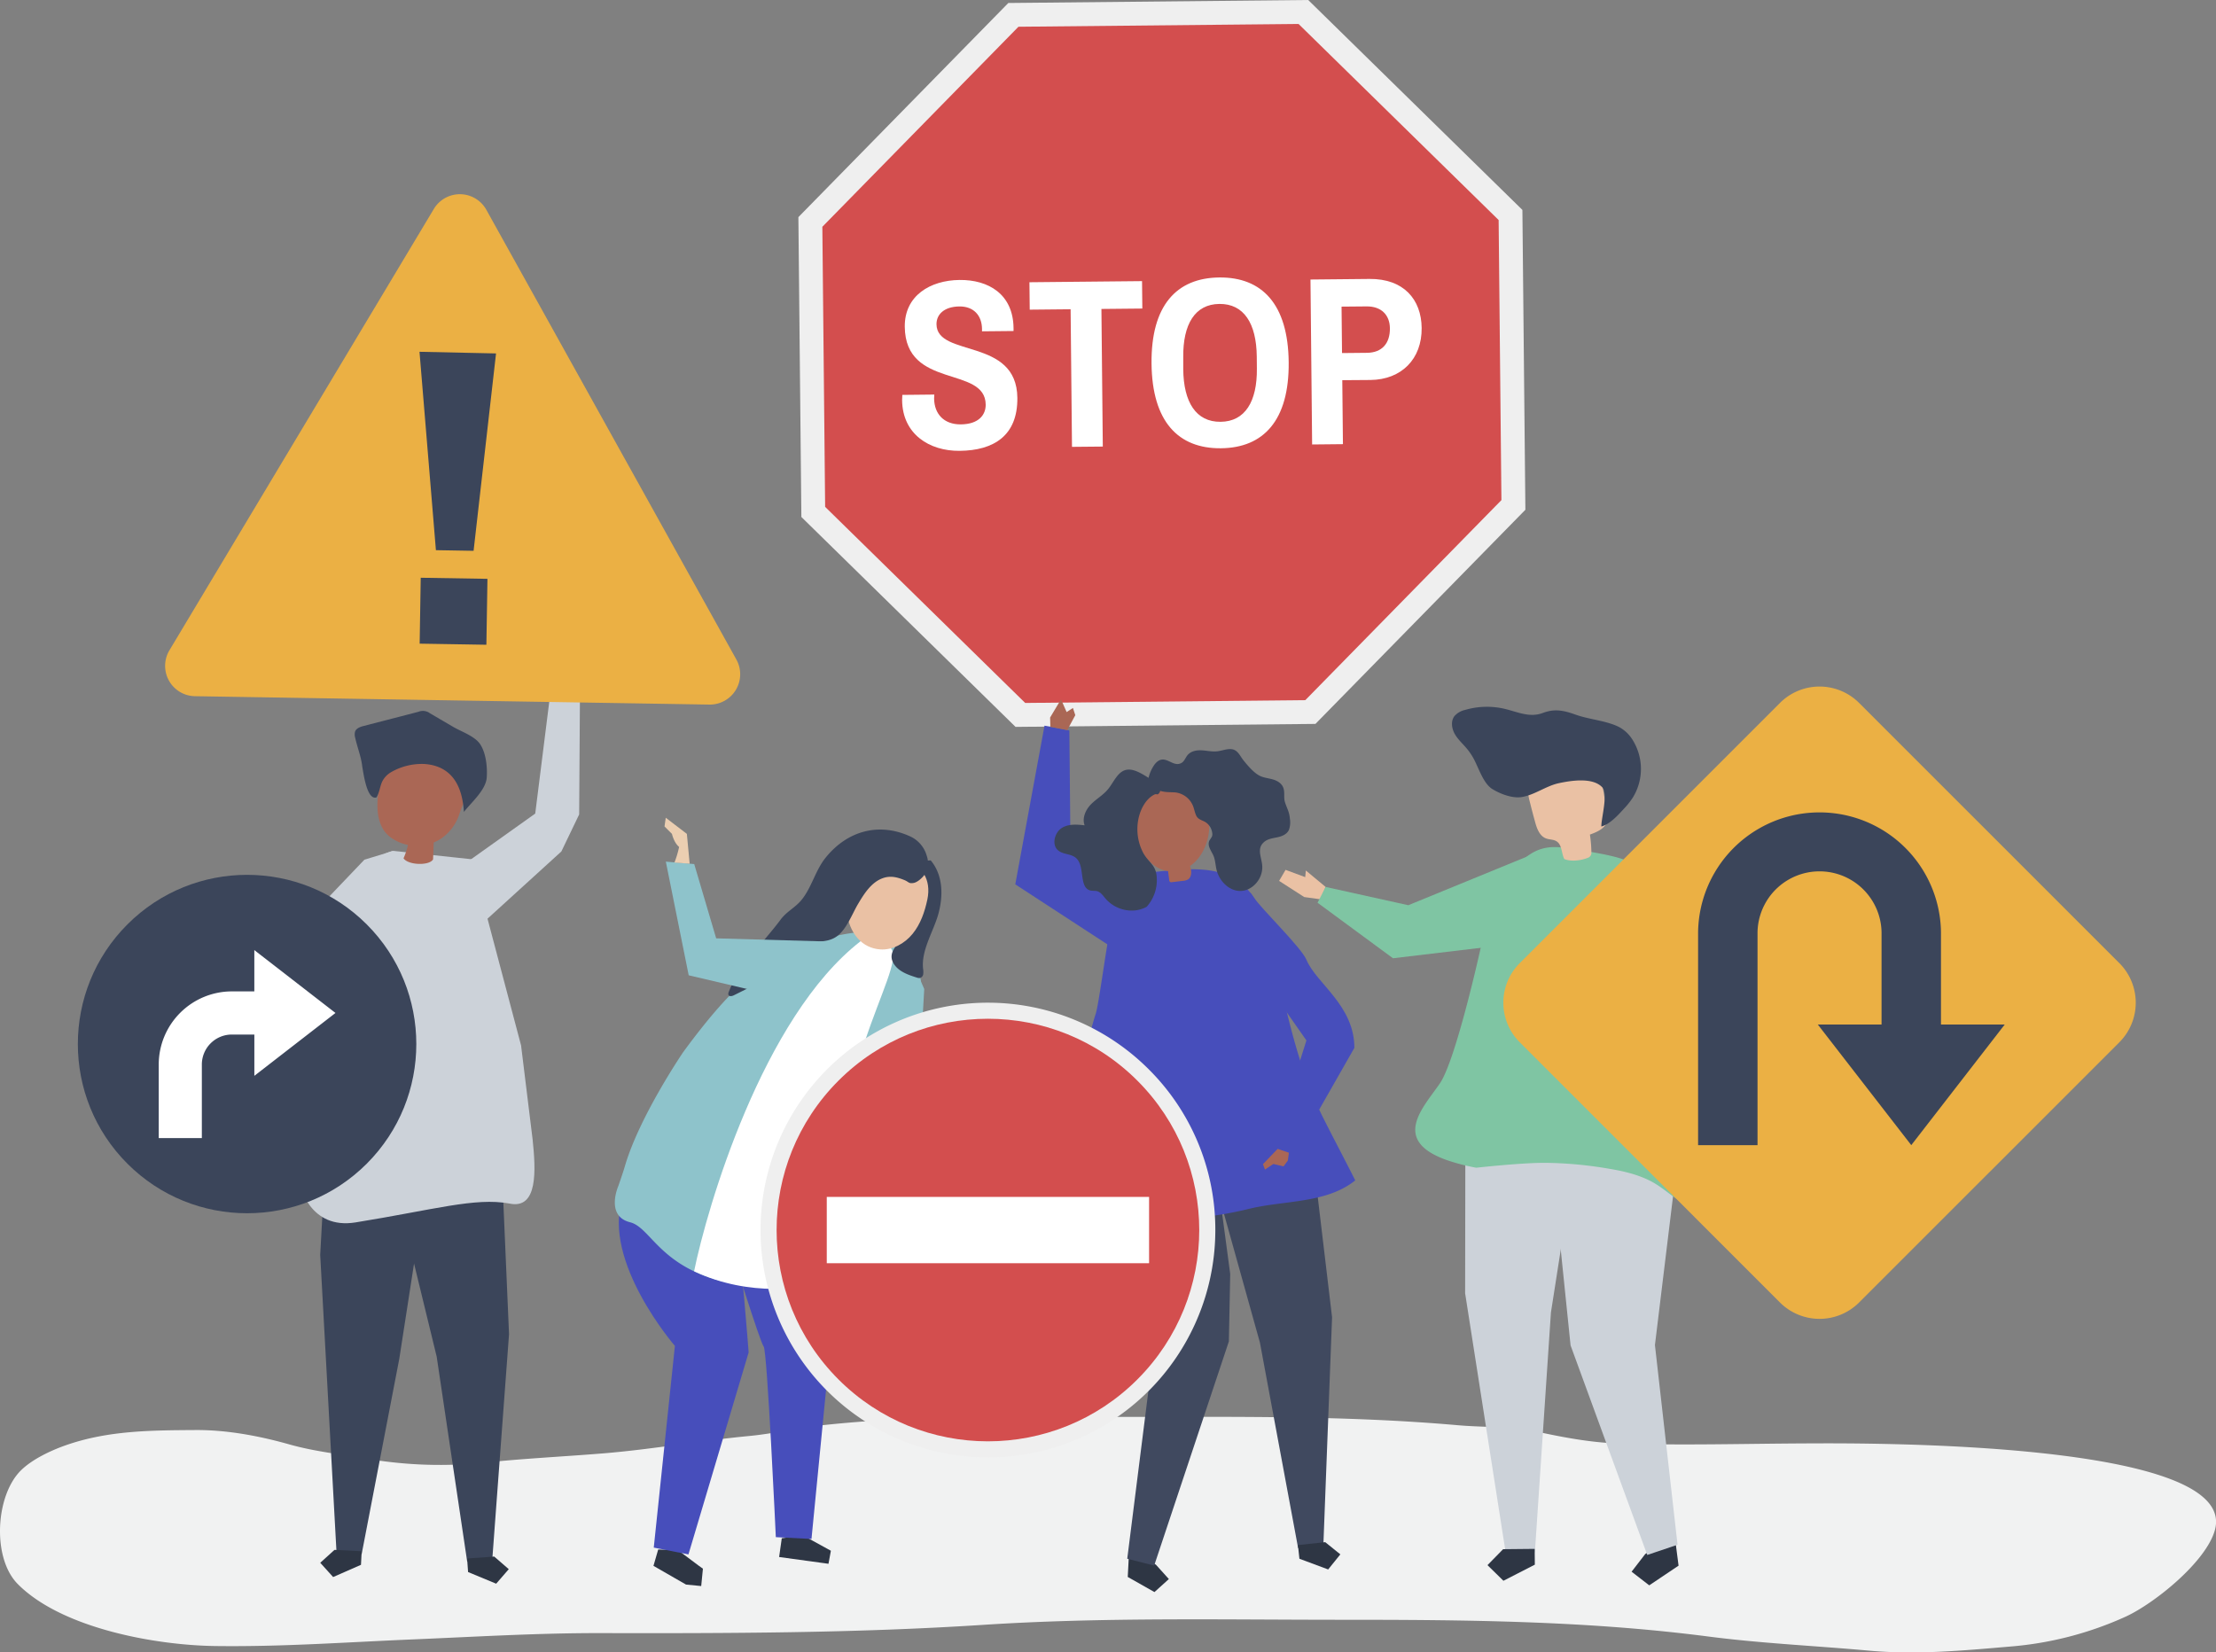
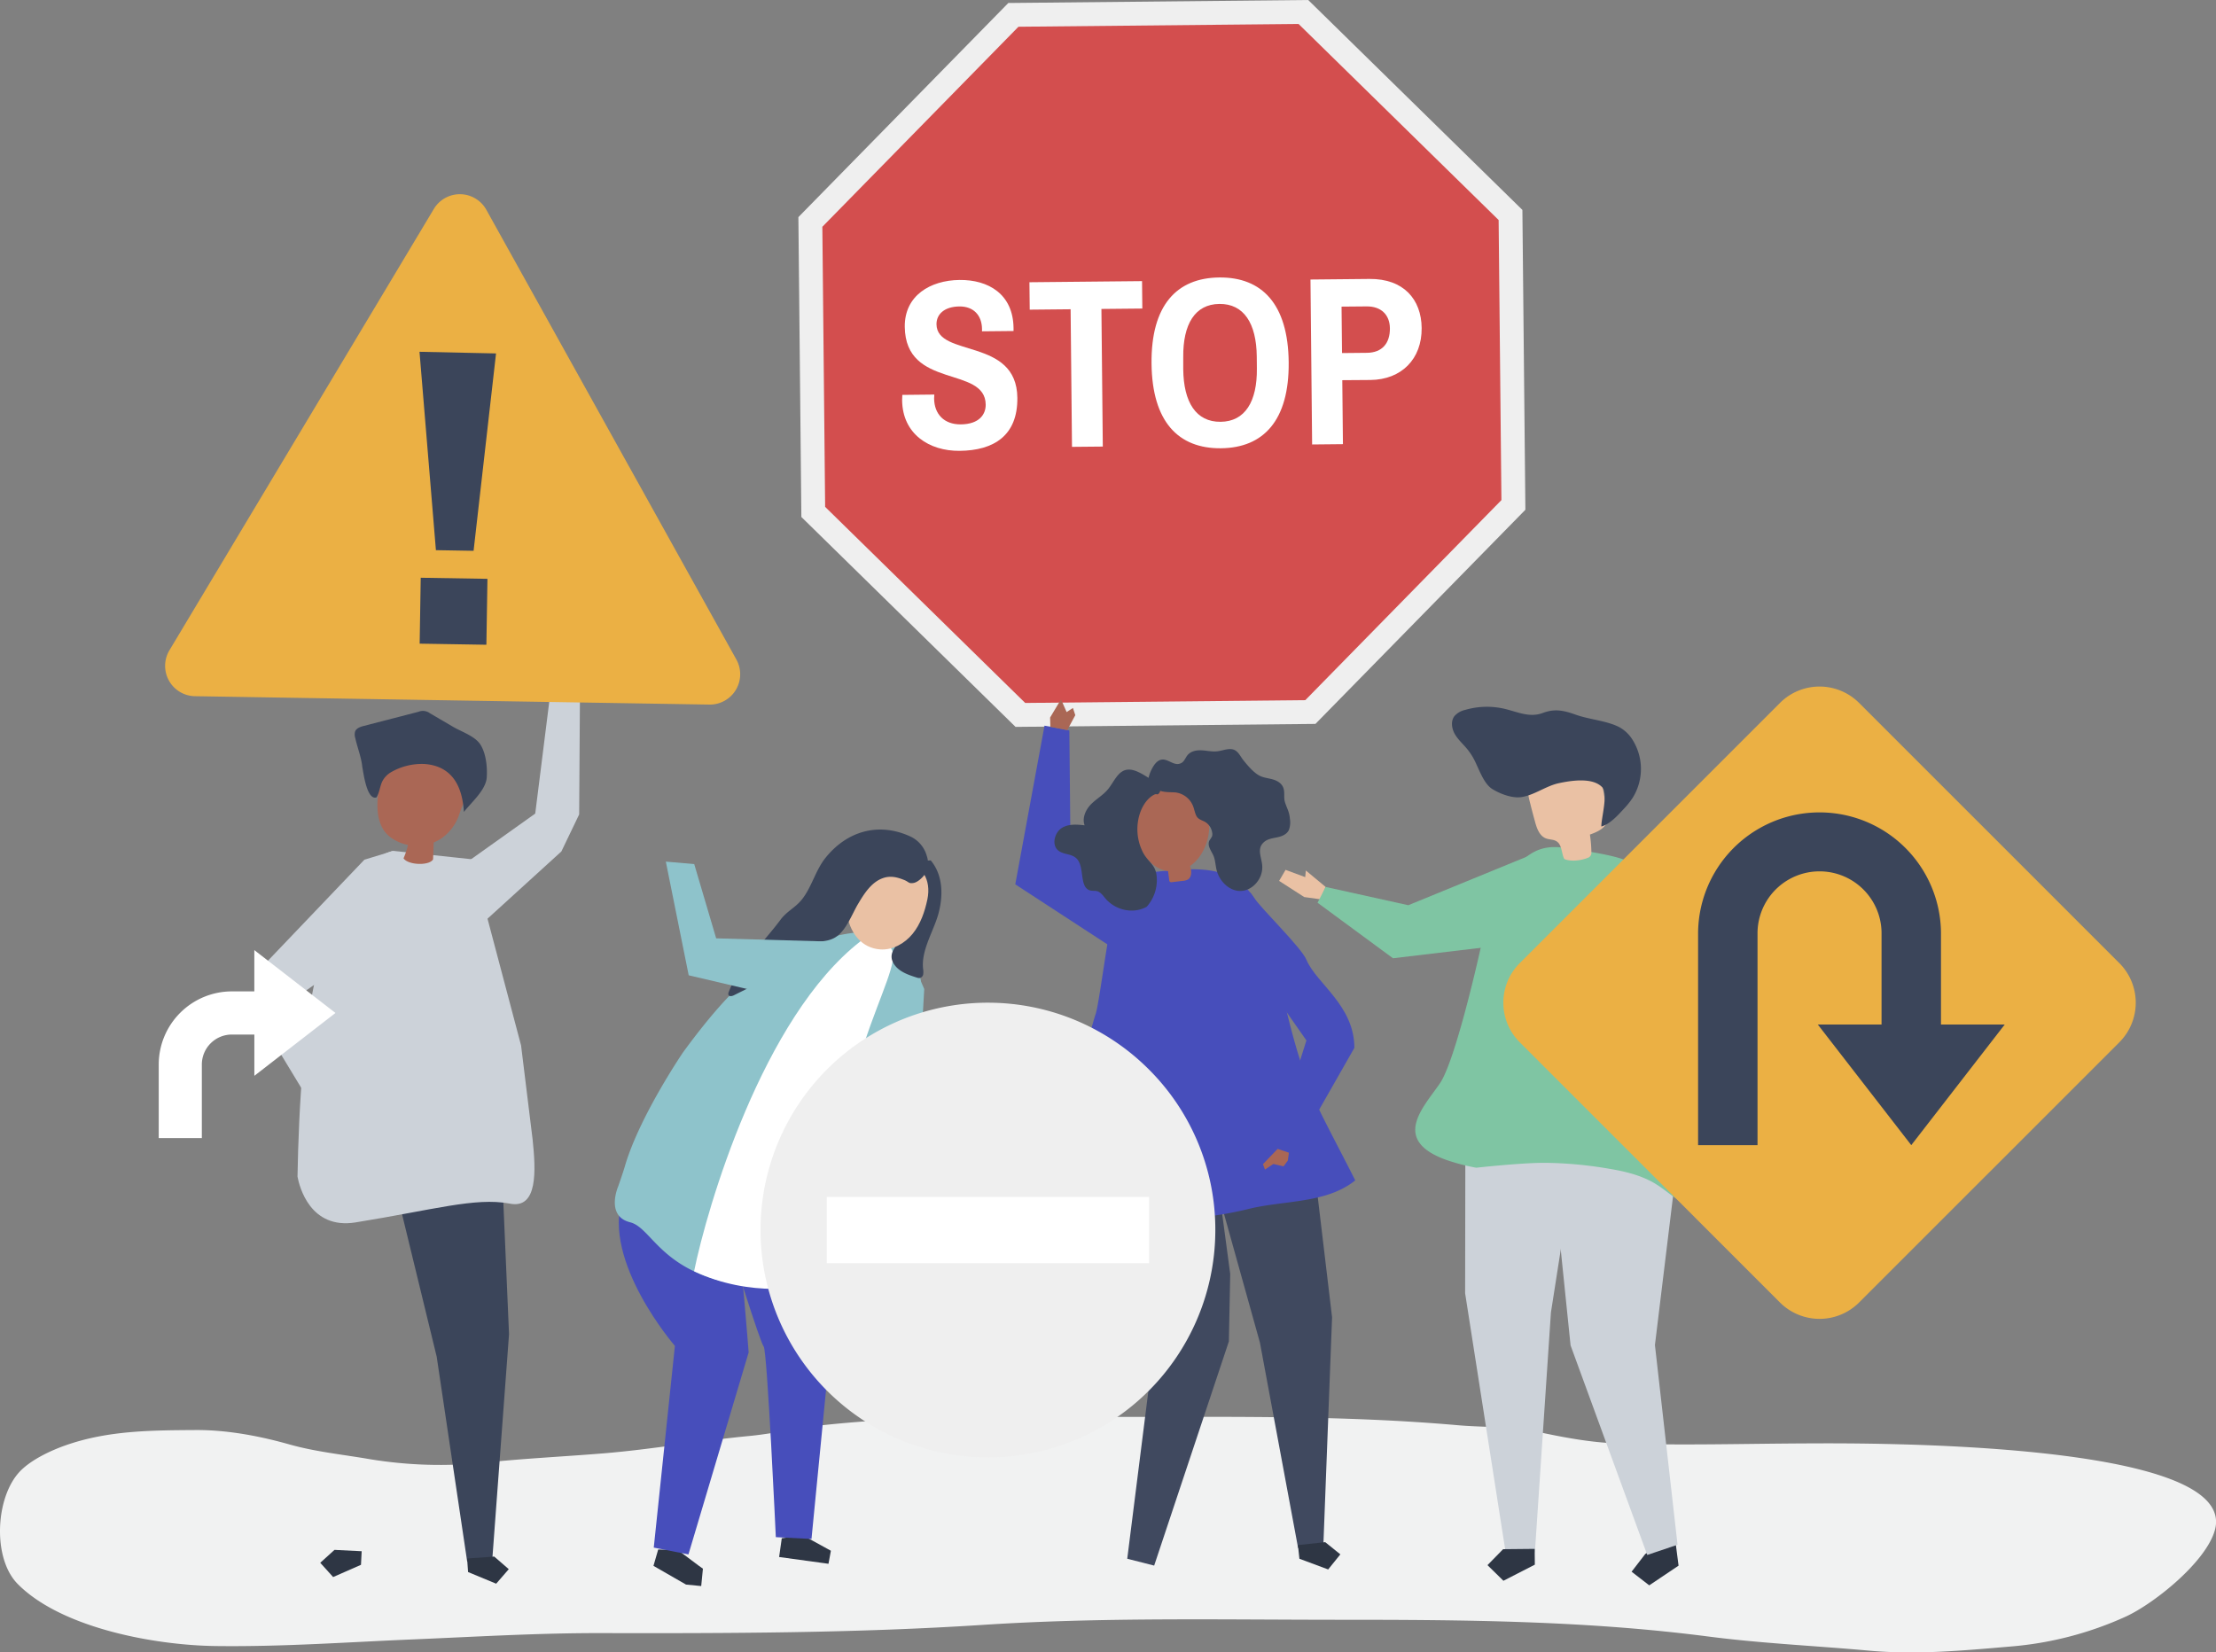
<svg xmlns="http://www.w3.org/2000/svg" viewBox="0 0 994 741.29">
  <rect x="0" y="0" width="994" height="741.29" fill="#808080" stroke="none" />
  <defs>
    <style>.cls-1{fill:#f1f2f2;}.cls-2{fill:#3b455a;}.cls-3{fill:#2e3644;}.cls-4{fill:#ccd2d9;}.cls-5{fill:#aa6755;}.cls-6{fill:#efefef;}.cls-7{fill:#d34e4e;}.cls-8{fill:#fff;}.cls-9{fill:#7fc5a3;}.cls-10{fill:#eac1a4;}.cls-11{fill:#40495f;}.cls-12{fill:#474ebb;}.cls-13{fill:#8ec3cb;}.cls-14{fill:#ebceb1;}.cls-15{fill:#ebb044;}</style>
  </defs>
  <g id="Layer_2" data-name="Layer 2">
    <g id="Layer_1-2" data-name="Layer 1">
      <g id="Shadow">
        <path class="cls-1" d="M456,635.51c-29.11.08-58.21.76-87.27,3.89-11,1.18-21.69,3.78-32.67,4.82-21.93,2.09-43.47,6-65.48,7.8-17.73,1.44-35.53,2.3-53.21,4.14A193.7,193.7,0,0,1,166,654.64c-12.18-2.11-24.41-3.3-36.38-6.69-13.38-3.78-27.93-6.49-41.88-6.4-19.89.14-39.26.16-58.3,6.85-6.68,2.35-14.86,6.21-19.94,11.14C-2.08,670.82-3.65,699,8,710.67c19.54,19.69,61.23,27.42,88.62,27.78,30,.4,59.16-1.75,89.21-3,27.92-1.18,55.78-2.86,83.75-2.8,57.13.12,114.26,0,171.29-3.69,53.57-3.48,107.28-2.29,161-2.29,55.06,0,109.75.42,164.41,7.51,23.82,3.09,48.09,4.17,72,6.33,21.44,1.94,42,0,63.39-1.83a155.07,155.07,0,0,0,52-13.5c12.89-6,35.88-24.51,39.83-38.75,11.09-39.94-156.22-39-181.9-38.89-28.74.1-57.7,1-86.42,0-12.08-.45-24-2.73-35.76-5.24s-23.58-1.86-35.48-2.91c-49.66-4.37-99.42-3.73-149.24-3.73C488.46,635.6,472.24,635.46,456,635.51Z" />
      </g>
      <g id="Object">
        <polygon class="cls-2" points="225.76 539.04 228.33 598.54 220.81 699.72 209.55 700.52 195.88 608.63 176.97 530.87 225.76 539.04" />
        <polygon class="cls-3" points="209.96 705.26 222.56 710.48 228.21 703.97 221.69 698.31 209.52 699.18 209.96 705.26" />
-         <polygon class="cls-2" points="146.1 517.99 143.63 562.96 150.96 696.7 162.22 697.26 179.11 609.55 194.01 513.36 146.1 517.99" />
        <polygon class="cls-3" points="161.92 702.01 149.43 707.5 143.65 701.1 150.04 695.31 162.23 695.92 161.92 702.01" />
        <path class="cls-4" d="M211.62,385.48l-35.17-3.76s-19.56,2.09-32.83,48.54c-7.38,25.85-9.63,66.56-10.17,97.61.83,4.43,5.65,23.82,26.05,20.53,35-5.65,53.68-11.3,68.94-8.47,13,2.82,11.89-15.07,10.47-28.73L233.73,469Z" />
        <path class="cls-5" d="M204.83,341.72c-8.87-2-18-3.71-26.86-2-1.94.38-4,1.06-5.08,2.74a7.73,7.73,0,0,0-.83,2.14c-2.24,8.32-5.08,20.66.4,28.32a13.64,13.64,0,0,0,4,3.57,19.35,19.35,0,0,0,6.55,2.57,34.42,34.42,0,0,1-2,6c2,3.06,11.49,3.43,13.24.5l.3-7.62a18.58,18.58,0,0,0,3.31-1.72,21.32,21.32,0,0,0,8.25-11.23c1.69-4.92,4.06-9.6,5.6-14.62.56-1.83,1-3.92,0-5.57s-3.23-2.36-5.22-2.8Z" />
        <path class="cls-2" d="M175.33,346.47a27.67,27.67,0,0,1,15.07-3.73c12.45.9,17,10.05,17.68,21.5,3.43-4.36,9.87-9.85,10.25-15.46.32-4.59-.31-10.85-2.89-14.82-2.4-3.71-8.56-5.75-12.22-7.9L192.87,320a5.27,5.27,0,0,0-5.19-.67l-24.47,6.33c-1.56.4-3.35,1-3.93,2.51a5.12,5.12,0,0,0,.07,2.9c.93,4.24,2.7,8.57,3.14,12.86.5,2.49,2,15.26,6.4,13.79,1.3-2.12,1.49-4.73,2.5-7A10.12,10.12,0,0,1,175.33,346.47Z" />
        <polygon class="cls-4" points="176.45 381.72 163.46 385.67 115.99 435.39 113.17 451.78 135.86 489.25 141.99 475.51 132.38 447.83 147.64 437.09 167.98 391.32 176.45 381.72" />
        <polygon class="cls-6" points="586.81 0 452.29 1.34 358.12 97.41 359.46 231.93 455.53 326.1 590.05 324.76 684.22 228.69 682.88 94.17 586.81 0" />
        <polygon class="cls-7" points="672.22 98.71 582.48 10.75 456.83 12 368.87 101.74 370.12 227.39 459.86 315.36 585.51 314.1 673.47 224.36 672.22 98.71" />
        <path class="cls-8" d="M454.63,147.2v1.3l-14.14.14v-1c-.06-6.26-3.88-10.22-10.14-10.16-6.69.07-10.32,3.45-10.28,8,.15,15,36,5.8,36.27,33,.17,16.94-10.55,23.63-25.88,23.78-13.6.14-25.66-7.51-25.81-22.73,0-.86.09-1.83.09-2.37l14.35-.15c0,.22-.1,1.19-.09,1.73.07,7,4.43,11.72,12,11.65,8.31-.09,11.18-4.54,11.14-8.86-.18-17.59-36-6.76-36.3-34.93-.14-14,11.45-20.84,24.51-21S454.48,132,454.63,147.2Z" />
        <path class="cls-8" d="M512.4,138.42l-18.35.18.62,61.74-13.82.13-.62-61.73-18.34.18-.13-12.3,50.51-.5Z" />
        <path class="cls-8" d="M578.05,162.48c.26,26.12-11.28,38.43-30.38,38.62s-30.88-11.89-31.14-38,11.27-38.43,30.38-38.62S577.79,136.36,578.05,162.48Zm-47.3-2.22,0,5.39c.15,14.79,5.74,23.69,16.75,23.58s16.43-9.12,16.28-23.91l-.05-5.39c-.15-14.79-5.75-23.69-16.75-23.58S530.6,145.47,530.75,160.26Z" />
        <path class="cls-8" d="M602.09,170.56l.29,28.7-13.82.14-.74-74,26.44-.26c15.33-.15,23.3,9.16,23.43,22,.14,13.92-9.05,23.19-23,23.33Zm-.33-33,.21,20.83,11.22-.11c6.7-.07,10.32-4.21,10.26-11-.06-6-3.88-9.89-10.46-9.82Z" />
        <polygon class="cls-3" points="752.02 695.37 752.93 702.39 739.78 711.22 731.86 705.1 737.98 697.17 751.12 688.34 752.02 695.37" />
        <polygon class="cls-4" points="752.47 693.01 742.33 603.43 754.53 503.14 751.79 481.81 697.31 479.74 695.34 514.46 704.49 603.57 738.89 697.59 752.47 693.01" />
        <polygon class="cls-4" points="657.33 489.78 657.19 580.18 675.38 696.55 688.48 696.42 695.68 588.8 712.53 481.09 657.33 489.78" />
        <polygon class="cls-3" points="688.46 701.94 674.37 709.17 667.22 702.16 674.23 695 688.39 694.86 688.46 701.94" />
        <path class="cls-9" d="M760.17,520.52c-.13-3.91-.35-7.18-.38-8.35-.28-10.51-1.21-21-2.53-31.43-1.18-9.35-2.67-32.56-4.27-41.85-1.32-7.67-5.92-26.83-9.25-33.94-8.27-17.7-5.71-19.34-42-24.59-15.93-2.3-19.69,7.62-32.71,19-1.29,1.12-1.22,7.82-1.51,9.6-.53,3.12-1.09,6.24-1.73,9.35-.51,2.44-1.07,4.87-1.7,7.29h0S653.11,475.38,645.89,486s-22.17,25.33,2.81,34.35a89.78,89.78,0,0,0,13.49,3.52s20.43-2.27,30.94-2.2a179.38,179.38,0,0,1,28.9,2.7c6.36,1.06,12.85,2.6,18.54,5.58,5.43,2.83,9.35,7,14.86,9.94a2.86,2.86,0,0,0,1.69.48C760.28,539.89,760.43,528.77,760.17,520.52Z" />
        <path class="cls-10" d="M701.65,385.35c1.83.91,6.16,1.23,10.67-.54a2.33,2.33,0,0,0,1.51-2.2,59.13,59.13,0,0,0-.66-8.2c3.39-1.19,7.3-3,7.89-6.51a10.07,10.07,0,0,0-.2-3.37q-1.18-6.91-2.39-13.82a12.13,12.13,0,0,0-1.43-4.59c-1.52-2.4-4.47-3.45-7.26-3.93-7.13-1.24-14.9.31-20.43,5a10.85,10.85,0,0,0-3.45,4.55c-1,2.79-.26,5.88.5,8.75q1,4,2.09,7.95c.8,3.05,2,6.52,4.89,7.66,1.56.61,3.4.43,4.82,1.33C700.69,379,700.35,382.7,701.65,385.35Z" />
        <path class="cls-2" d="M660.49,339.43a29,29,0,0,0-2.3-3.3c-1.83-2.26-4.08-4.19-5.55-6.69s-2-5.89-.23-8.2a9,9,0,0,1,4.79-2.76,34.82,34.82,0,0,1,18.29-.34c5.7,1.45,10.8,3.86,16.54,1.71,5.38-2,9.28-1.19,14.91.82,6.09,2.18,14.28,2.69,19.79,5.76a16.14,16.14,0,0,1,5.58,5.5,24.54,24.54,0,0,1,.07,25.93,34.78,34.78,0,0,1-3.82,4.81c-2.88,3.12-6.32,7-10.27,8.13-.1-3.54,3.13-14.7.41-17.6-4.31-4.6-14.06-3-19.41-1.86-5.84,1.23-11,5.37-16.83,6.25-4.16.63-9.47-1.41-13-3.56C665.08,351.37,663.05,343.63,660.49,339.43Z" />
        <polygon class="cls-9" points="731.86 387.16 754.53 407.03 779.82 460.18 747.88 498.19 742.38 476.94 731.86 387.16" />
        <polygon class="cls-10" points="585.02 402.44 573.76 395.19 576.65 390.24 585.46 393.5 585.74 390.52 594.62 397.9 592.31 403.45 585.02 402.44" />
        <polygon class="cls-9" points="690.46 382.02 631.71 406.1 594.62 397.9 591 404.99 624.83 429.9 671.45 424.35 690.46 382.02" />
-         <polygon class="cls-3" points="506.18 701.31 505.86 707.46 517.84 714.24 524.3 708.4 518.47 701.94 506.49 695.16 506.18 701.31" />
        <polygon class="cls-11" points="496.41 514.71 495.45 533.38 516.18 615.58 505.63 699.29 517.71 702.36 551.22 601.78 551.82 571.52 543.49 509.3 496.41 514.71" />
        <polygon class="cls-11" points="588.22 512.95 597.51 590.98 593.6 693.3 582.28 694.52 565.15 602.33 539.68 511.04 588.22 512.95" />
        <polygon class="cls-3" points="582.86 699.29 595.76 704.09 601.22 697.32 594.44 691.85 582.2 693.16 582.86 699.29" />
        <path class="cls-12" d="M592.79,500c-11.66-23.74-16.31-49.77-22.42-75.38-1.81-7.56-3.68-15.27-7.88-21.81-4.83-7.5-11.5-10.86-18.88-12.15-9.4-1.65-20,.06-29.37.84-5.7,17.79-9.4,7.7-16.09,25.14-1.39,3.61-5.32,34.93-6.78,38.51h0S476,503.21,480.92,541.26c.05.38.09.75.14,1.12,1,.17,1.94.34,2.83.52a191.69,191.69,0,0,0,40.33,4,157.15,157.15,0,0,0,35.68-4.5c16-4,34.91-2.33,48-12.85C604,521.72,596.62,507.75,592.79,500Z" />
        <polygon class="cls-12" points="455.41 396.74 468.52 325.55 479.67 327.7 480.18 381.42 455.41 396.74" />
        <polygon class="cls-12" points="455.41 396.74 520.48 439.15 511.24 395.75 471.25 377.5 455.41 396.74" />
        <path class="cls-5" d="M539.66,360.38c-8.45-12.73-30.2-12-30.51,5.52-.1,5.27.46,10.69,2.79,15.42s6.69,8.7,11.91,9.48h.09l.51,4a1.21,1.21,0,0,0,.31.79,1.2,1.2,0,0,0,1,.16l4.84-.58a5.3,5.3,0,0,0,2.3-.63c1.48-1,1.62-3.08,1.23-4.8-.09-.41-.21-.82-.33-1.23C542.06,382.93,545.18,368.7,539.66,360.38Z" />
        <path class="cls-2" d="M505.07,345.4c-3.81.88-5.51,5.58-8.12,8.73-2.17,2.61-5.15,4.25-7.52,6.64s-4.16,6.14-2.92,9.48c-3.5-.38-7.26-.69-10.27,1.22s-4.51,7-2,9.68c2.29,2.41,6.3,1.62,8.66,4,3.73,3.69,1.12,12.73,5.92,14.27,1.16.37,2.42.07,3.56.47,1.43.49,2.39,1.92,3.41,3.13,4.63,5.46,12.6,7.09,18.56,3.78a17.9,17.9,0,0,0,4.51-13.24c-.36-5.88-3.87-6.6-6.26-11.32a22.9,22.9,0,0,1-1.4-17c1.13-3.57,3.35-7.13,6.55-8.75,1.29-.66,1.31.63,2.42-1a7.27,7.27,0,0,0,.56-3.63C516,350.36,510.1,344.24,505.07,345.4Z" />
        <path class="cls-2" d="M545.91,337.06c2.06-.21,4.05-1.08,6.13-1,3.12.13,4.05,2.95,5.74,5.06,1.88,2.33,4.49,5.42,7.06,6.8,1.84,1,3.95,1.15,5.94,1.7s4.07,1.68,4.85,3.77.11,4.25.69,6.29c.91,3,2,4.31,2.27,7.66a9.77,9.77,0,0,1-.48,5.06c-1,2-3.17,2.81-5.2,3.24s-4.21.67-5.84,2.05c-3.54,3-1.16,6.79-.89,10.68.41,5.91-4.48,11.37-9.89,11.33-4.58,0-8.67-3.73-10.27-8.33-.8-2.31-.73-4.78-1.56-7.08s-3.22-4.77-1.92-7.29a17.41,17.41,0,0,0,1.1-1.73,3.37,3.37,0,0,0,.1-1.7,6.75,6.75,0,0,0-3.07-4.77c-1.16-.69-2.55-1-3.49-2s-1.28-2.94-1.79-4.5a9.76,9.76,0,0,0-8.28-6.81c-2.39-.14-4.43,0-6.75-.71-.36-.11-5.77-2.09-5.57-1.28a8.59,8.59,0,0,1,.34-4.26,17,17,0,0,1,2.8-6.33c4.57-5.74,8,2.08,12.31-.82,1-.7,1.5-2.09,2.28-3.12,1.49-1.95,4-2.47,6.38-2.36S543.58,337.3,545.91,337.06Z" />
        <path class="cls-12" d="M562.41,430.65c1.22,5.42,5.7,10.55,9.65,16.2L586,466.76l-15.08,47.79,9.42,3.23,27.17-47.68c0-19.05-17-28.81-21.49-39.5-2.32-5.57-20.17-22.79-23.49-27.84-4.89-7.43,1.76,5.13-4.22,11.17C553.26,419,561.44,426.35,562.41,430.65Z" />
        <polygon class="cls-5" points="577.66 520.66 575.72 523.27 571.18 522.19 567.41 524.69 566.51 522.26 573.1 515.41 578.15 517.14 577.66 520.66" />
        <polygon class="cls-5" points="471.04 321.88 475.92 313.74 478.44 319.45 481.27 317.61 482.33 320.84 478.72 327.55 471.14 326.08 471.04 321.88" />
        <polygon class="cls-3" points="360.24 688.85 372.7 695.7 371.62 701.55 349.48 698.51 350.67 690.09 360.24 688.85" />
        <polygon class="cls-3" points="303.9 695.27 295.23 695.16 293.11 702.5 293.33 702.57 293.28 702.57 307.71 710.87 314.53 711.54 315.3 703.75 313.44 702.42 303.9 695.27" />
        <path class="cls-12" d="M330.62,557c1.4-.15,5.19,49.72,5.19,49.72l-27,90.63-15.56-3.06,9.48-90.49s-32.93-38-23.45-66.33C293.64,544.44,330.62,557,330.62,557Z" />
        <path class="cls-12" d="M369.49,557.45l3.15,44.46L364,690.42l-16-.82s-3.86-83.83-5.45-85.53-15.22-45.7-15.22-45.7Z" />
        <path class="cls-13" d="M348.44,577.74c-50.85-.93-54.58-26.59-65.78-29.39s-5.36-16.13-5.36-16.13,2.12-6,3-9.06c6.53-22.39,26.14-51.13,26.14-51.14,9.67-13.2,19.38-24.85,27.76-31.89,24.93-20.93,51.63-21.91,51.63-21.91,38.45,12,24.88,30.11,25.32,34.86-12.65,11.6-21.81,29-28.57,47.62a111.26,111.26,0,0,0-4.31,47.65c.84,6.64,1.81,12.4,2.78,17.42C381.26,572.32,375,578.16,348.44,577.74Z" />
        <path class="cls-8" d="M386,422.27s8.56-4.68,13.86,3.47c6.43,9.9-29.95,54.55-29.08,150-9.54,1.93-34.1,6.54-59.44-5.42C317.11,542,342,456.43,386,422.27Z" />
        <polygon class="cls-14" points="421.31 562.81 431.26 572.04 435.39 567.96 429.98 560.13 432.83 559.11 423.35 552.25 418.48 555.91 421.31 562.81" />
        <path class="cls-13" d="M411.1,435.65l3.47,8.05-3.32,59.22s17.53,50.69,17.06,50.69-11.85,3.79-11.85,3.79l-25.58-51.16V475Z" />
        <path class="cls-2" d="M404.82,392.12c4.31,3.36,8.05,10.51,6.57,16.14-.72,2.71-2.67,4.52-3.32,7.45-1.31,5.77-11.34,10-7.12,16.72,2.17,3.44,6.37,4.9,10.25,6.12a3.16,3.16,0,0,0,1.45.2,2.09,2.09,0,0,0,1.48-1.76,8.57,8.57,0,0,0-.08-2.42c-.89-8.45,4.83-16.91,6.95-24.9s2-17.07-3.52-23.69c-4.71.43-6.62-.48-9.64,3.16Z" />
        <path class="cls-10" d="M394.73,425.92c5.61.44,11.09-2.63,14.64-7s5.43-9.86,6.6-15.36c3.87-18.32-18.56-24.25-30.39-13C375.28,400.29,378.42,424.64,394.73,425.92Z" />
        <path class="cls-2" d="M366.8,422.48c3-.22,5.95-.52,8.62-2.45,4.32-3.12,6.87-10.14,9.52-14.59,2.79-4.69,6-9.72,11.14-11.51,3.37-1.17,6.36-.41,9.52.86,2.17.87,1.91,1.71,4.22,1.32,1.76-.3,4.06-2.44,5-3.85a9.68,9.68,0,0,0,.88-8.32,13.61,13.61,0,0,0-7.79-8.87c-13.89-6.19-27.9-2.3-37.6,9.74-4.66,5.78-6.33,13.7-11,19.18-2.89,3.39-6.49,4.94-9.25,8.68-7.18,9.7-18.95,21-23.18,32.38a1.72,1.72,0,0,0-.11,1.31c.4.82,1.63.54,2.44.13l14.33-7.15a22.6,22.6,0,0,0,5.32-3.31c3.85-3.52,5.18-9.61,9.85-11.94C361.27,422.82,364,422.69,366.8,422.48Z" />
        <polygon class="cls-13" points="347.29 446.54 308.92 437.54 298.66 386.54 311.4 387.65 321.24 420.96 370.98 422.38 373.82 426.17 347.29 446.54" />
-         <path class="cls-14" d="M309.35,387.47,308.1,374.1l-9.47-7.24-.56,3.9,3.34,3.34s.84,3.9,3.21,5.85a45,45,0,0,1-2.09,7Z" />
        <path class="cls-15" d="M950.65,432.08,833.92,315.36a25.1,25.1,0,0,0-35.51,0L681.69,432.08a25.1,25.1,0,0,0,0,35.51L798.41,584.32a25.12,25.12,0,0,0,35.51,0L950.65,467.59A25.12,25.12,0,0,0,950.65,432.08Z" />
        <path class="cls-2" d="M870.64,459.62V418.2a54.48,54.48,0,0,0-108.95,0v95.54h26.66V418.2a27.82,27.82,0,0,1,55.63,0v41.42h-28.6l41.93,54.12,41.93-54.12Z" />
        <path class="cls-6" d="M515.27,479.71a102,102,0,1,0,29.87,72.12A101.36,101.36,0,0,0,515.27,479.71Z" />
-         <circle class="cls-7" cx="443.14" cy="551.83" r="94.79" transform="translate(-260.41 474.97) rotate(-45)" />
        <rect class="cls-8" x="370.85" y="536.96" width="144.58" height="29.75" />
        <polygon class="cls-5" points="260.27 292.14 263.57 276.26 257.19 270.5 252.35 276.22 251.01 282.69 246.91 283.45 248.92 294.54 260.27 292.14" />
        <polygon class="cls-4" points="211.09 385.63 240.08 364.99 248.92 294.54 260.27 292.14 259.79 365.37 251.81 381.98 217.67 413.06 211.09 385.63" />
-         <circle class="cls-2" cx="110.83" cy="468.39" r="75.91" transform="translate(-298.74 215.55) rotate(-45)" />
        <path class="cls-8" d="M150.48,454.44l-36.4-28.2v18.52H104a32.84,32.84,0,0,0-32.8,32.8v33H90.54v-33A13.46,13.46,0,0,1,104,464.12h10.09v18.52Z" />
        <path class="cls-15" d="M330.3,295.87,218.16,94.13a13.6,13.6,0,0,0-23.56-.39L76,291.73a13.61,13.61,0,0,0,11.45,20.6l230.78,3.76A13.61,13.61,0,0,0,330.3,295.87Z" />
        <path class="cls-2" d="M195.53,246.82l-7.36-89,34.33.74-10.07,88.55Zm-6.81,12.37,29.93.49-.48,29.57-29.93-.49Z" />
      </g>
    </g>
  </g>
</svg>